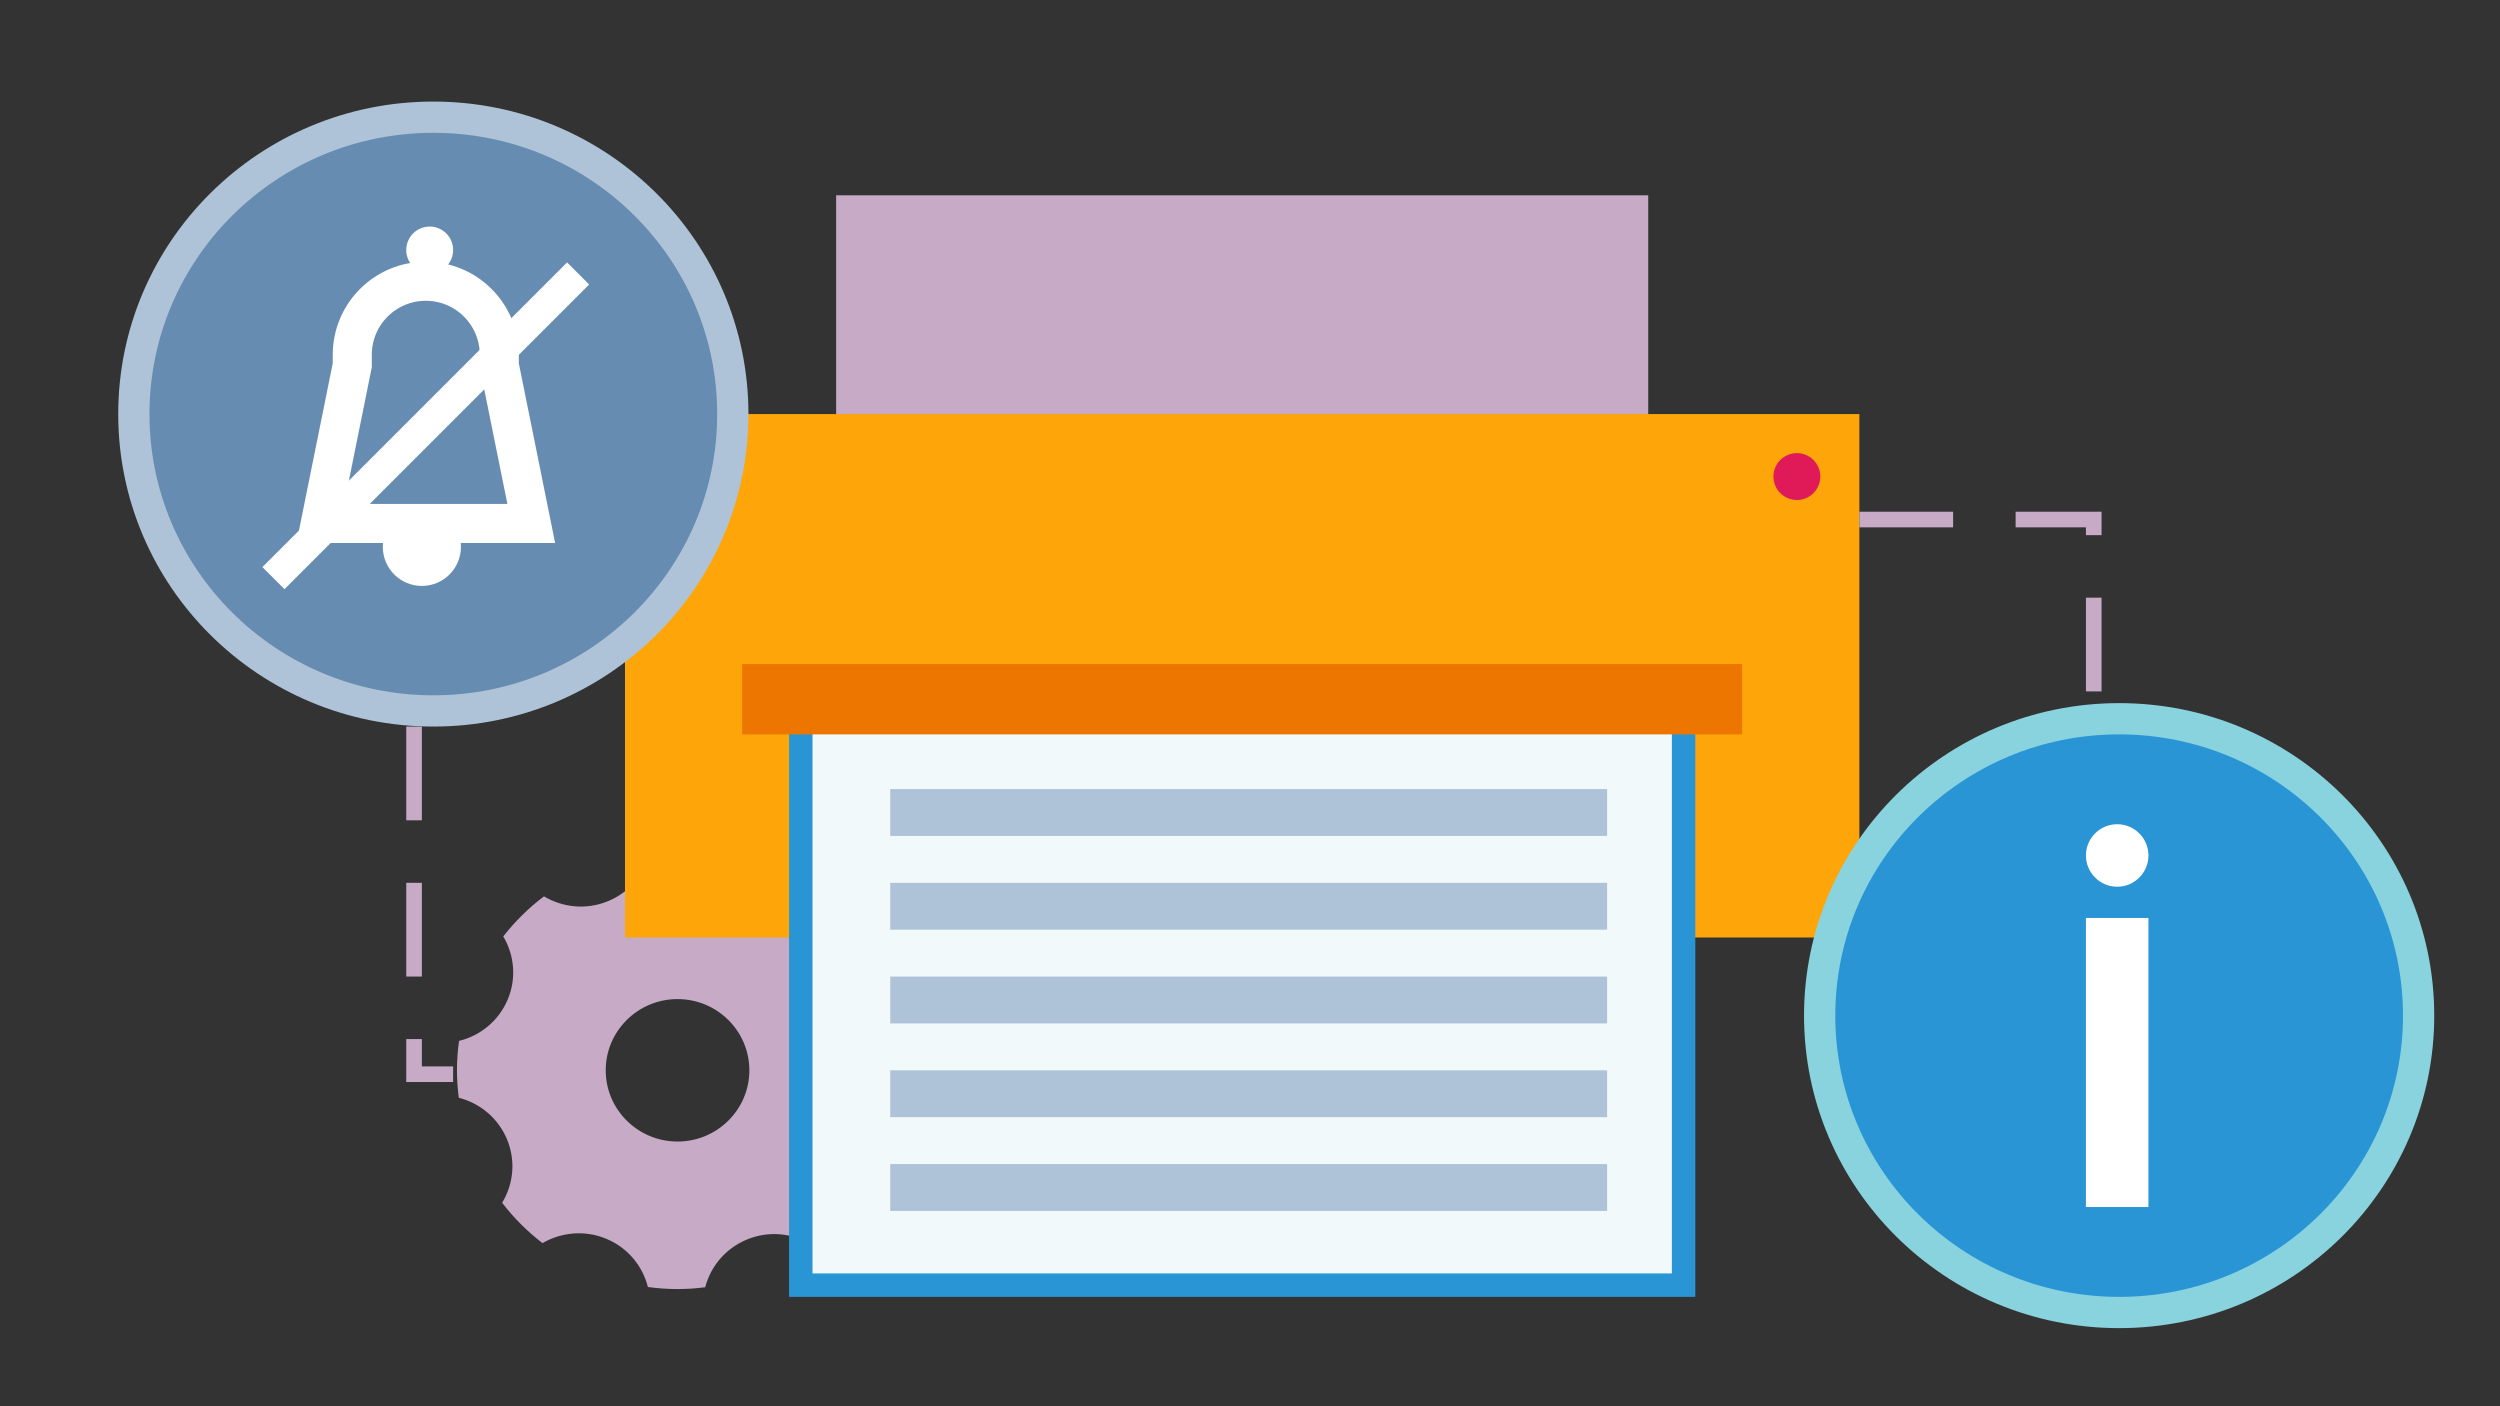
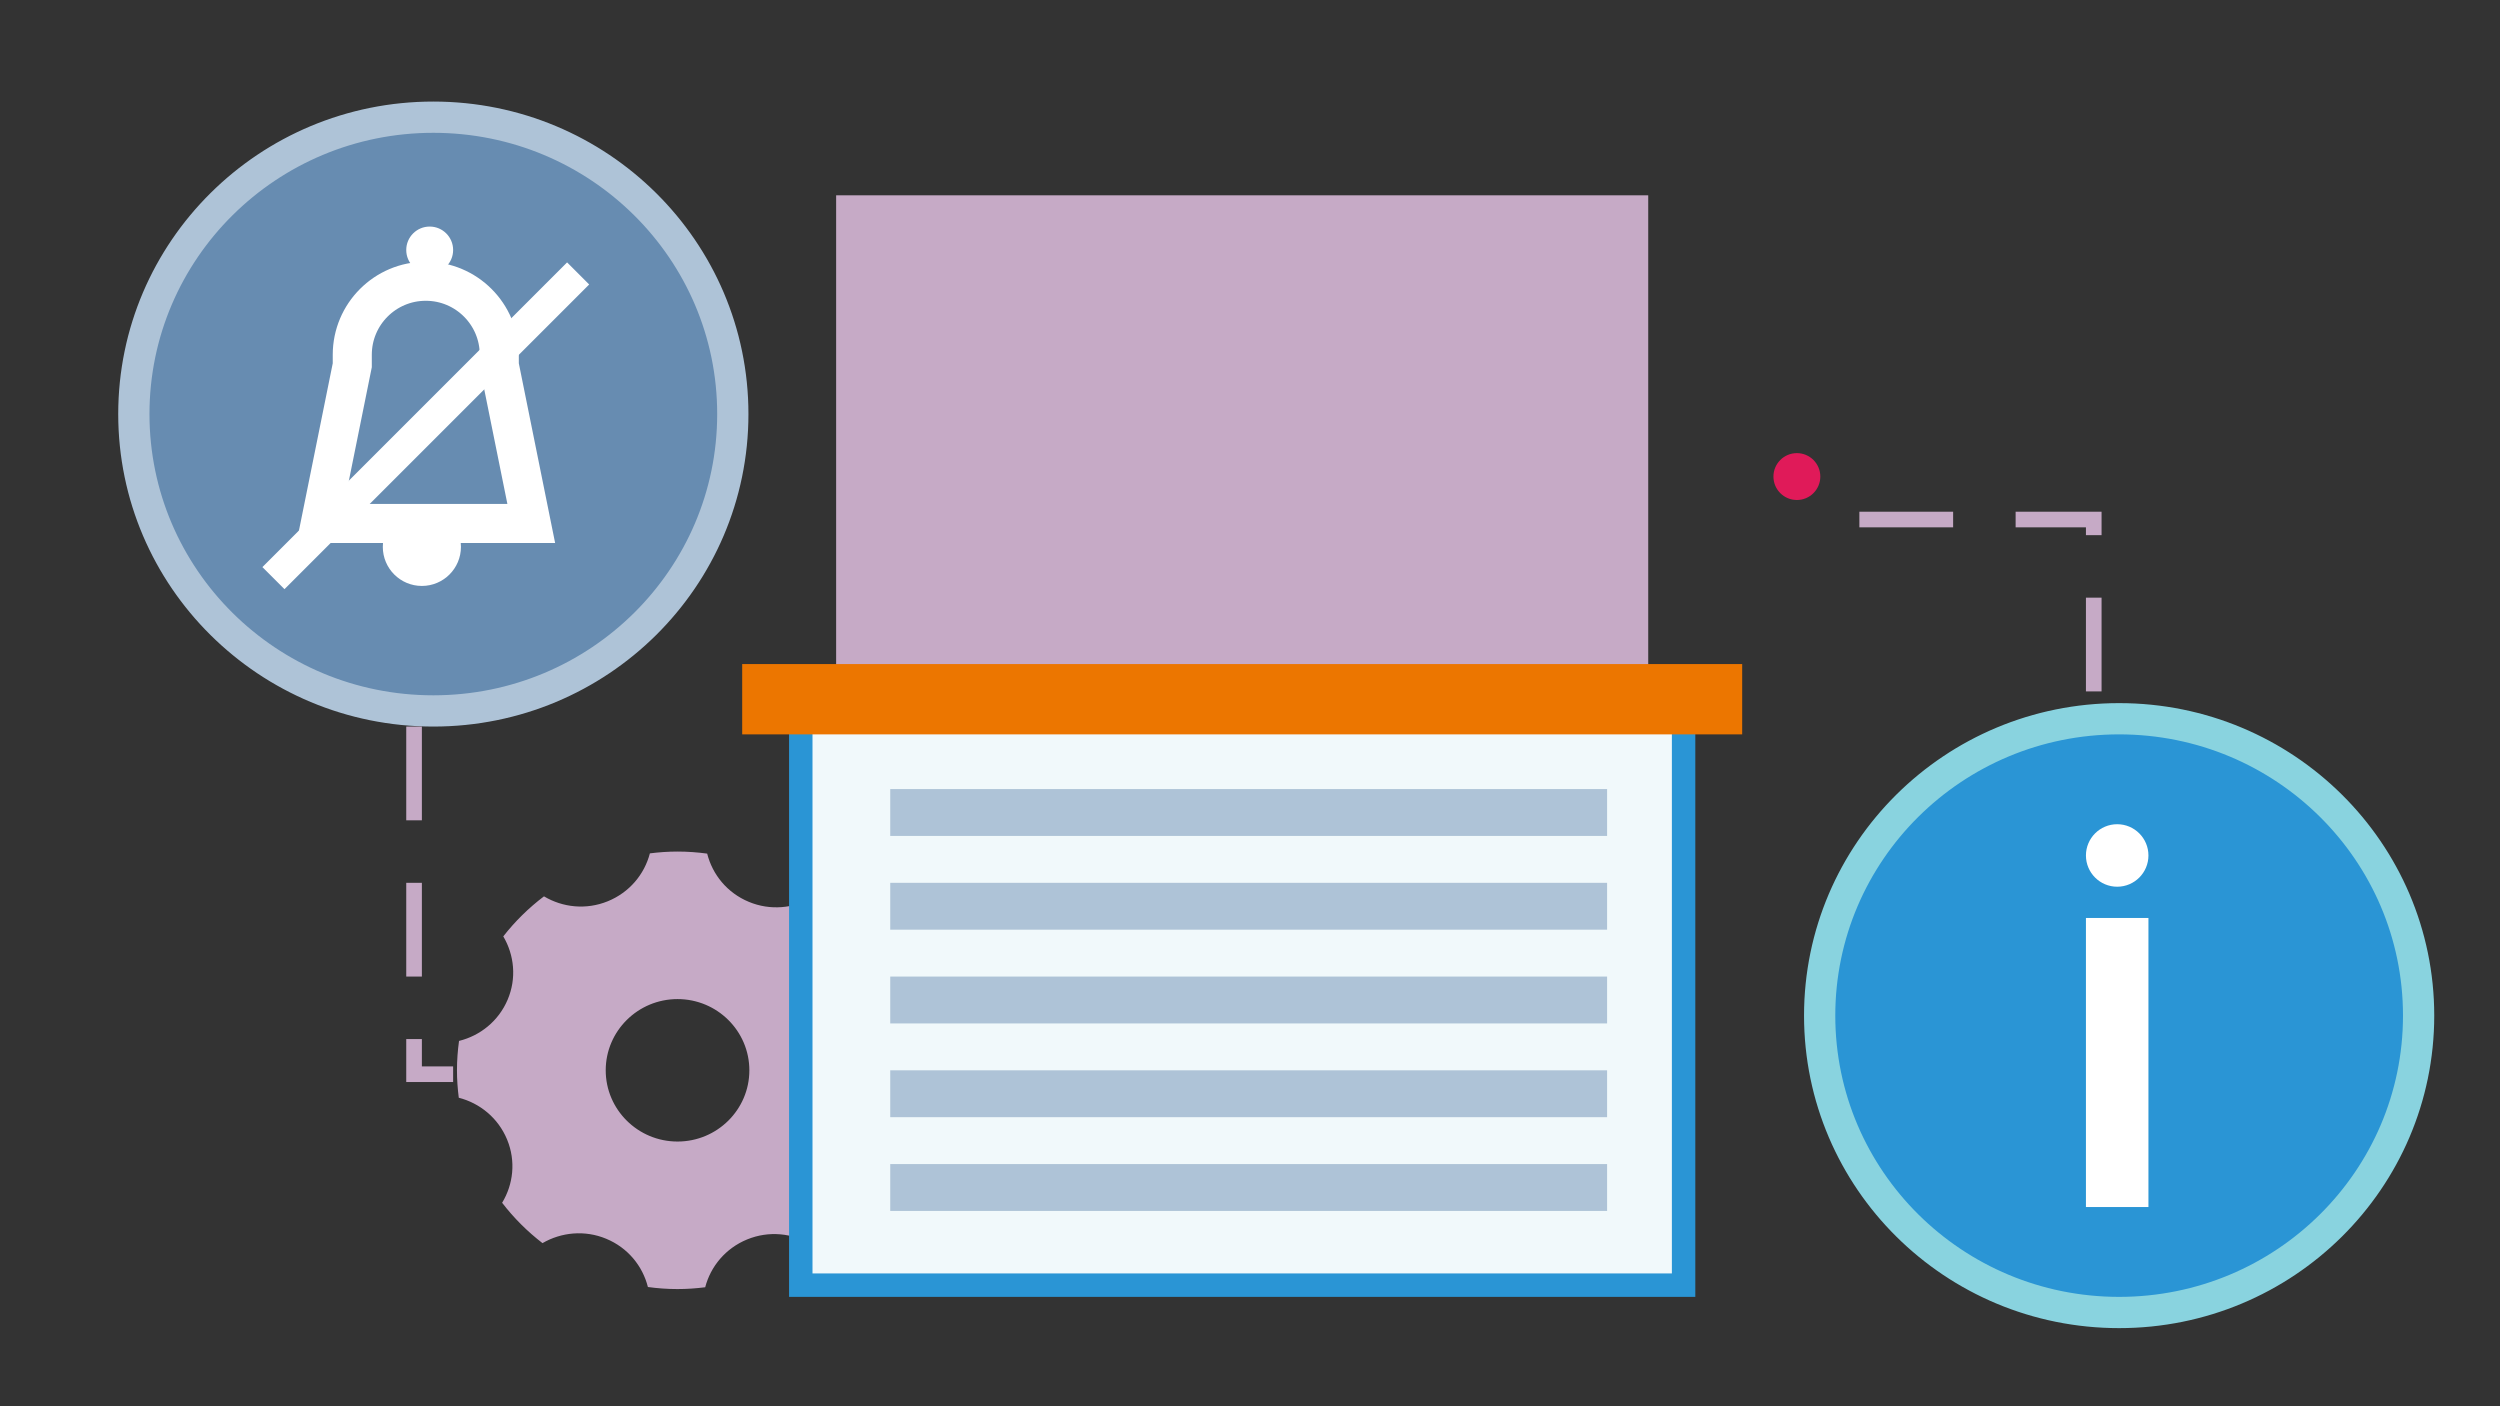
<svg xmlns="http://www.w3.org/2000/svg" width="320" height="180" viewBox="0 0 320 180" fill="none">
  <rect x="0" y="0" width="320" height="180" fill="#333333" stroke="none" />
  <g clip-path="url(#clip0_141_928)">
    <path d="M95.654 158.639C98.433 157.507 101.433 157.843 103.821 159.268C105.776 157.79 107.52 156.072 109.031 154.144C107.625 151.765 107.308 148.778 108.471 146.043C109.633 143.298 111.989 141.433 114.694 140.762C114.863 139.536 114.958 138.278 114.958 137.01C114.958 135.816 114.874 134.642 114.726 133.49C112.031 132.798 109.686 130.901 108.545 128.145C107.403 125.389 107.742 122.413 109.179 120.045C107.689 118.106 105.956 116.377 104.012 114.879C101.613 116.272 98.602 116.587 95.844 115.434C93.075 114.281 91.195 111.945 90.518 109.262C89.282 109.094 88.014 109 86.736 109C85.531 109 84.348 109.084 83.185 109.231C82.488 111.903 80.575 114.229 77.796 115.361C75.017 116.493 72.017 116.157 69.629 114.732C67.674 116.21 65.93 117.928 64.419 119.856C65.825 122.235 66.142 125.222 64.979 127.957C63.817 130.702 61.461 132.567 58.756 133.238C58.587 134.464 58.492 135.722 58.492 136.99C58.492 138.184 58.576 139.358 58.724 140.51C61.419 141.202 63.764 143.099 64.906 145.855C66.047 148.611 65.709 151.587 64.272 153.955C65.761 155.894 67.494 157.623 69.439 159.121C71.837 157.728 74.848 157.413 77.606 158.566C80.375 159.719 82.255 162.055 82.932 164.738C84.168 164.906 85.436 165 86.715 165C87.919 165 89.103 164.916 90.265 164.769C90.962 162.097 92.875 159.771 95.654 158.639ZM77.532 137C77.532 131.97 81.653 127.883 86.725 127.883C91.797 127.883 95.918 131.97 95.918 137C95.918 142.03 91.797 146.117 86.725 146.117C81.653 146.117 77.532 142.03 77.532 137Z" fill="#C6AAC6" />
    <rect x="107.026" y="25" width="103.947" height="76.404" fill="#C6AAC6" />
-     <rect x="80" y="53" width="158" height="67" fill="#FDA509" />
    <circle cx="230" cy="61" r="3" fill="#E01A59" />
    <rect x="102.5" y="91.5" width="113" height="73" fill="#F1F9FB" stroke="#2A95D5" stroke-width="3" />
    <path d="M113.95 104H205.709" stroke="#AEC3D7" stroke-width="6" />
    <path d="M113.95 116H205.709" stroke="#AEC3D7" stroke-width="6" />
    <path d="M113.95 128H205.709" stroke="#AEC3D7" stroke-width="6" />
    <path d="M113.95 140H205.709" stroke="#AEC3D7" stroke-width="6" />
    <path d="M113.95 152H205.709" stroke="#AEC3D7" stroke-width="6" />
    <rect x="95" y="85" width="128" height="9" fill="#EC7600" />
-     <path d="M55.466 15C76.653 15 93.8 32.029 93.8 53C93.8 73.971 76.653 91 55.466 91C34.28 91 17.133 73.971 17.133 53C17.133 32.029 34.28 15 55.466 15Z" fill="#678CB1" stroke="#AEC3D7" stroke-width="4" />
+     <path d="M55.466 15C76.653 15 93.8 32.029 93.8 53C93.8 73.971 76.653 91 55.466 91C34.28 91 17.133 73.971 17.133 53C17.133 32.029 34.28 15 55.466 15" fill="#678CB1" stroke="#AEC3D7" stroke-width="4" />
    <path d="M41 67L45.091 46.753L45.091 45.409C45.091 40.213 49.303 36 54.5 36V36C59.697 36 63.909 40.213 63.909 45.409L63.909 46.753L68 67L41 67Z" stroke="white" stroke-width="5" />
    <path d="M74 35L35 74" stroke="white" stroke-width="4" />
    <circle cx="55" cy="32" r="3" fill="white" />
    <circle cx="54" cy="70" r="5" fill="white" />
    <path d="M271.25 92C292.436 92 309.583 109.029 309.583 130C309.583 150.971 292.436 168 271.25 168C250.063 168 232.917 150.971 232.917 130C232.917 109.029 250.063 92 271.25 92Z" fill="#2A95D5" stroke="#89D3DF" stroke-width="4" />
    <rect x="275" y="154.5" width="8" height="37" transform="rotate(-180 275 154.5)" fill="white" />
    <circle cx="271" cy="109.5" r="4" transform="rotate(-180 271 109.5)" fill="white" />
    <path d="M53 93V137.5H58" stroke="#C6AAC6" stroke-width="2" stroke-dasharray="12 8" />
    <path d="M238 66.5H268V90" stroke="#C6AAC6" stroke-width="2" stroke-dasharray="12 8" />
  </g>
  <defs>
    <clipPath id="clip0_141_928">
      <rect width="320" height="180" fill="white" />
    </clipPath>
  </defs>
</svg>